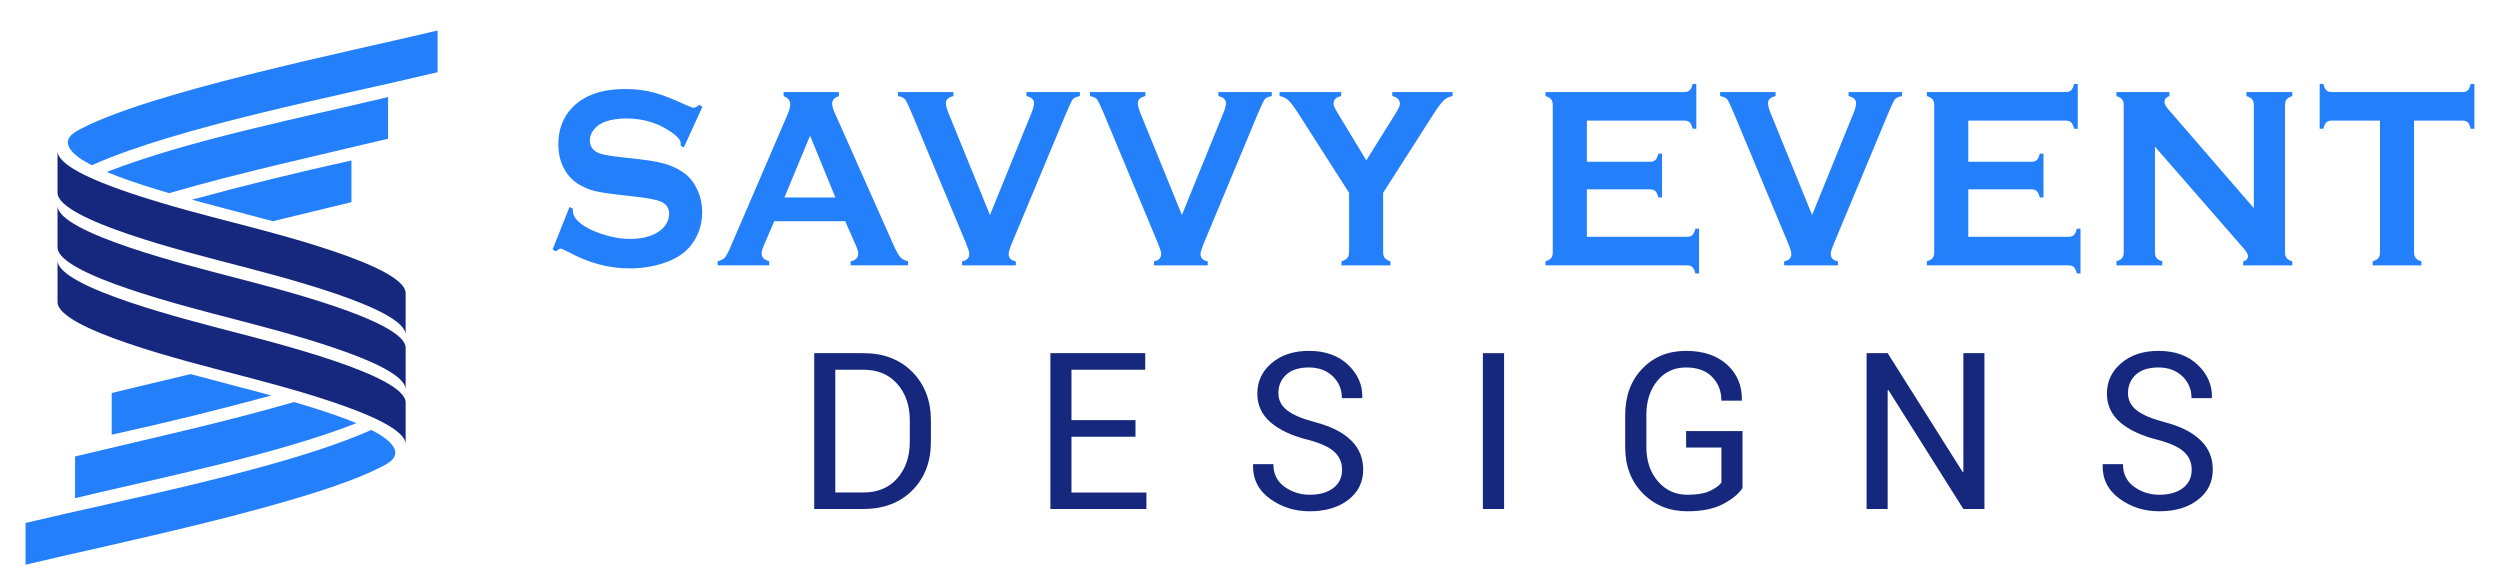
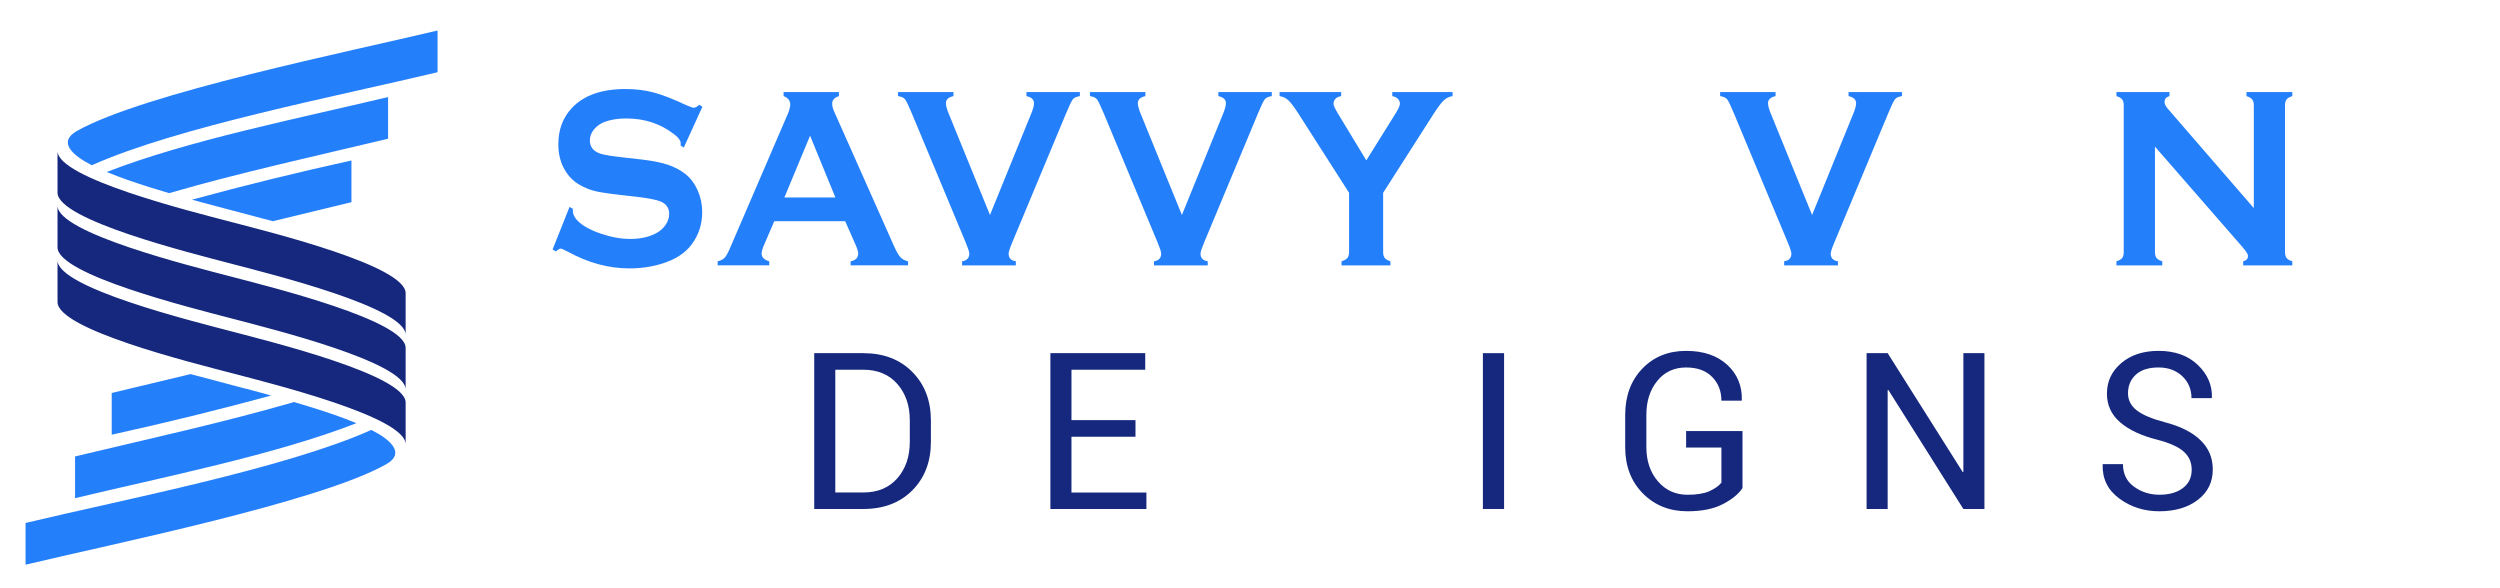
<svg xmlns="http://www.w3.org/2000/svg" version="1.1" id="Calque_1" x="0px" y="0px" width="234px" height="55px" viewBox="0 0 234 55" enable-background="new 0 0 234 55" xml:space="preserve">
  <g>
    <g>
      <path fill="#15287E" d="M5.384,18.033c0,2.559,12.443,5.645,16.292,6.656c3.849,1.013,16.292,4.1,16.292,6.654v-3.902    c0-2.559-12.443-5.645-16.292-6.656c-3.849-1.01-16.292-4.1-16.292-6.654 M37.968,37.674c0-2.555-12.443-5.641-16.292-6.654    c-3.849-1.012-16.292-4.098-16.292-6.656v3.905c0,2.556,12.443,5.646,16.292,6.653c3.849,1.012,16.292,4.1,16.292,6.658V37.674z     M5.384,23.152c0,2.555,12.443,5.645,16.292,6.654c3.849,1.012,16.292,4.1,16.292,6.656v-3.904c0-2.559-12.443-5.646-16.292-6.657    c-3.849-1.009-16.292-4.099-16.292-6.654V23.152z" />
      <path fill-rule="evenodd" clip-rule="evenodd" fill="#247FFB" d="M7.188,12.266c6.253-3.544,25.675-7.473,33.768-9.41v3.905    c-9.139,2.188-24.345,5.113-32.361,8.706C6.725,14.518,5.418,13.27,7.188,12.266 M32.895,18.926v-3.905    c-5.017,1.105-9.996,2.325-14.922,3.667l0.06,0.017l0.04,0.012l0.017,0.003l0.057,0.017l0.052,0.015h0.008l0.058,0.017    l0.057,0.015l0.003,0.002l0.054,0.015l0.06,0.015l0.011,0.006l0.046,0.011l0.057,0.015l0.022,0.008l0.037,0.009l0.058,0.017    l0.034,0.01l0.022,0.005l0.06,0.017l0.043,0.012l0.014,0.004l0.058,0.014l0.054,0.017h0.003l0.06,0.015l0.057,0.017l0.009,0.003    L19.127,19l0.06,0.017l0.017,0.006l0.04,0.009l0.116,0.031l0.057,0.018l0.037,0.008l0.02,0.006l0.06,0.014l0.049,0.014    l0.009,0.004l0.057,0.014l0.06,0.018l0,0l0.057,0.014l0.058,0.018h0.014l0.046,0.014l0.057,0.015l0.022,0.006l0.034,0.011    l0.06,0.015l0.031,0.009l0.026,0.006l0.06,0.017l0.039,0.011l0.018,0.004l0.057,0.014l0.054,0.018h0.006l0.058,0.014l0.056,0.018    h0.006l0.055,0.014l0.056,0.018l0.018,0.002l0.216,0.057l0.034,0.01l0.022,0.005l0.058,0.017l0.049,0.012l0.011,0.004l0.057,0.017    l0.058,0.014h0.002l0.057,0.015l0.058,0.014l0.011,0.004l0.049,0.014l0.057,0.014l0.021,0.006l0.039,0.012l0.057,0.014    l0.031,0.009l0.028,0.005l0.058,0.018l0.039,0.009l0.018,0.006l0.06,0.015l0.43,0.113c1.143,0.301,2.282,0.597,3.416,0.906    L32.895,18.926z M9.991,16.098c7.632-2.977,18.08-5.037,26.334-7.016v3.903c-6.811,1.632-13.825,3.157-20.499,5.094    c-0.585-0.171-1.168-0.347-1.748-0.532C12.728,17.121,11.31,16.646,9.991,16.098z M36.163,43.445    c-6.256,3.543-25.675,7.469-33.77,9.41v-3.906c9.141-2.188,24.348-5.113,32.363-8.709C36.627,41.189,37.934,42.441,36.163,43.445z     M10.457,36.785v3.902c5.018-1.104,9.997-2.322,14.92-3.666l-0.057-0.016l-0.041-0.012l-0.017-0.006l-0.057-0.014l-0.051-0.014    l-0.009-0.002l-0.057-0.016l-0.058-0.018H25.03l-0.058-0.016l-0.057-0.014l-0.015-0.004l-0.042-0.012l-0.057-0.018l-0.026-0.006    l-0.034-0.008l-0.056-0.018l-0.035-0.008l-0.022-0.006l-0.06-0.018l-0.042-0.01l-0.015-0.004l-0.057-0.018l-0.054-0.014h-0.004    l-0.06-0.016l-0.057-0.016l-0.009-0.002l-0.048-0.016l-0.06-0.014l-0.018-0.006l-0.04-0.012l-0.116-0.031l-0.057-0.014    l-0.037-0.008l-0.02-0.006l-0.06-0.018l-0.049-0.012l-0.008-0.002l-0.058-0.016l-0.06-0.016l0,0l-0.057-0.018l-0.057-0.014    l-0.012-0.004l-0.048-0.012l-0.058-0.014l-0.022-0.008l-0.034-0.008l-0.06-0.016l-0.031-0.01l-0.025-0.006l-0.06-0.016    l-0.04-0.012l-0.018-0.006L23.068,36.4l-0.054-0.014h-0.003l-0.06-0.018l-0.057-0.014l-0.006-0.004l-0.055-0.01l-0.056-0.018    l-0.018-0.002l-0.217-0.059l-0.033-0.01l-0.022-0.006l-0.058-0.016l-0.048-0.014h-0.012l-0.057-0.018l-0.057-0.014h-0.003    l-0.057-0.018l-0.06-0.014l-0.01-0.002l-0.048-0.012l-0.057-0.018l-0.021-0.006l-0.039-0.008l-0.057-0.014l-0.031-0.01    L21.85,36.08l-0.058-0.016l-0.039-0.01l-0.018-0.004l-0.06-0.016l-0.429-0.115c-1.143-0.297-2.283-0.596-3.414-0.904    L10.457,36.785z M33.361,39.609c-7.632,2.977-18.081,5.041-26.335,7.018v-3.904c6.811-1.631,13.825-3.158,20.499-5.092    c0.585,0.172,1.165,0.348,1.748,0.529C30.624,38.586,32.042,39.061,33.361,39.609z" />
    </g>
    <g>
      <g>
        <g>
          <path fill="#247FFB" d="M65.747,9.99l-1.744,3.818l-0.3-0.189c0.008-0.078,0.011-0.143,0.011-0.191      c0-0.268-0.207-0.559-0.62-0.867c-1.27-0.982-2.76-1.473-4.47-1.473c-0.759,0-1.425,0.102-2.002,0.309      c-0.42,0.158-0.762,0.395-1.021,0.713c-0.26,0.316-0.391,0.66-0.391,1.031c0,0.611,0.331,1.027,0.994,1.246      c0.343,0.113,1.077,0.232,2.205,0.357l1.679,0.189c0.998,0.119,1.806,0.281,2.422,0.486c0.618,0.207,1.165,0.496,1.643,0.867      c0.484,0.389,0.868,0.9,1.149,1.533c0.282,0.633,0.424,1.309,0.424,2.031c0,1.139-0.332,2.152-0.994,3.039      c-0.601,0.809-1.531,1.406-2.792,1.795c-0.942,0.291-1.951,0.438-3.027,0.438c-1.934,0-3.841-0.514-5.723-1.543      c-0.401-0.207-0.638-0.311-0.717-0.311c-0.095,0-0.239,0.088-0.44,0.262l-0.31-0.18l1.584-3.98l0.31,0.168      c0,0.07,0,0.121,0,0.154c0,0.355,0.153,0.684,0.46,0.984c0.465,0.461,1.18,0.857,2.149,1.189c0.971,0.332,1.891,0.5,2.761,0.5      c0.948,0,1.758-0.178,2.429-0.535c0.37-0.197,0.665-0.459,0.888-0.789c0.221-0.328,0.331-0.67,0.331-1.025      c0-0.537-0.262-0.922-0.781-1.15c-0.362-0.158-1.099-0.305-2.204-0.439l-1.646-0.189c-1.105-0.125-1.887-0.246-2.343-0.361      c-0.455-0.115-0.913-0.301-1.369-0.555c-0.648-0.357-1.157-0.891-1.529-1.605c-0.336-0.643-0.502-1.379-0.502-2.211      c0-1.373,0.424-2.508,1.271-3.402c1.113-1.184,2.782-1.771,5.008-1.771c0.934,0,1.805,0.104,2.608,0.314      c0.807,0.213,1.812,0.6,3.018,1.164c0.414,0.182,0.667,0.275,0.76,0.275c0.148,0,0.324-0.094,0.523-0.275L65.747,9.99z" />
          <path fill="#247FFB" d="M79.109,20.703h-6.636l-0.983,2.281c-0.136,0.316-0.202,0.566-0.202,0.75      c0,0.348,0.238,0.588,0.714,0.723v0.381h-4.828v-0.381c0.285-0.063,0.503-0.174,0.651-0.33c0.149-0.16,0.322-0.469,0.515-0.93      l5.369-12.465c0.171-0.398,0.257-0.715,0.257-0.953c0-0.363-0.207-0.625-0.621-0.783V8.615h5.178v0.381      c-0.42,0.135-0.631,0.369-0.631,0.701c0,0.23,0.066,0.49,0.203,0.783l5.562,12.504c0.235,0.531,0.443,0.893,0.62,1.088      c0.179,0.193,0.417,0.322,0.717,0.385v0.381h-5.375v-0.381c0.473-0.086,0.709-0.33,0.709-0.736c0-0.166-0.072-0.412-0.214-0.736      L79.109,20.703z M78.192,18.48l-2.368-5.779L73.42,18.48H78.192z" />
          <path fill="#247FFB" d="M92.662,20.123l3.873-9.523c0.165-0.404,0.248-0.717,0.248-0.939c0-0.34-0.236-0.563-0.707-0.664V8.615      h4.998v0.381c-0.314,0.047-0.532,0.146-0.653,0.295c-0.12,0.154-0.332,0.588-0.631,1.309l-5.063,12.135      c-0.214,0.516-0.32,0.852-0.32,1.012c0,0.402,0.225,0.641,0.674,0.711v0.381h-5.028v-0.381c0.449-0.07,0.673-0.311,0.673-0.723      c0-0.152-0.106-0.484-0.32-1L85.342,10.6c-0.302-0.721-0.511-1.154-0.633-1.309c-0.121-0.148-0.339-0.248-0.652-0.295V8.615      h5.188v0.381c-0.473,0.102-0.708,0.324-0.708,0.664c0,0.223,0.083,0.535,0.248,0.939L92.662,20.123z" />
          <path fill="#247FFB" d="M110.626,20.123L114.5,10.6c0.164-0.404,0.246-0.717,0.246-0.939c0-0.34-0.234-0.563-0.707-0.664V8.615      h4.999v0.381c-0.313,0.047-0.532,0.146-0.654,0.295c-0.122,0.154-0.331,0.588-0.63,1.309l-5.063,12.135      c-0.214,0.516-0.322,0.852-0.322,1.012c0,0.402,0.226,0.641,0.675,0.711v0.381h-5.03v-0.381c0.449-0.07,0.674-0.311,0.674-0.723      c0-0.152-0.106-0.484-0.32-1L103.306,10.6c-0.302-0.721-0.511-1.154-0.633-1.309c-0.122-0.148-0.34-0.248-0.653-0.295V8.615      h5.188v0.381C106.735,9.098,106.5,9.32,106.5,9.66c0,0.223,0.083,0.535,0.247,0.939L110.626,20.123z" />
          <path fill="#247FFB" d="M129.462,18.047v5.543c0,0.246,0.052,0.434,0.151,0.559c0.1,0.127,0.28,0.23,0.53,0.309v0.381h-4.575      v-0.381c0.255-0.078,0.436-0.182,0.545-0.309c0.106-0.125,0.161-0.313,0.161-0.559v-5.543l-4.719-7.375      c-0.406-0.635-0.725-1.061-0.957-1.277c-0.231-0.219-0.509-0.352-0.829-0.398V8.615h5.764v0.381      c-0.476,0.088-0.714,0.332-0.714,0.736c0,0.143,0.145,0.455,0.439,0.939l2.629,4.34l2.708-4.34      c0.291-0.467,0.439-0.785,0.439-0.953c0-0.18-0.067-0.336-0.192-0.469c-0.129-0.129-0.307-0.215-0.525-0.254V8.615h5.646v0.381      c-0.318,0.047-0.595,0.18-0.826,0.398c-0.233,0.217-0.552,0.643-0.96,1.277L129.462,18.047z" />
-           <path fill="#247FFB" d="M148.53,17.721v4.443h9.391c0.213,0,0.377-0.055,0.491-0.166c0.113-0.111,0.207-0.309,0.277-0.594h0.344      v4.193h-0.344c-0.07-0.283-0.164-0.48-0.277-0.594c-0.114-0.109-0.278-0.166-0.491-0.166h-13.263v-0.381      c0.256-0.078,0.436-0.182,0.534-0.309c0.099-0.125,0.148-0.313,0.148-0.559V9.863c0-0.244-0.05-0.432-0.148-0.559      s-0.278-0.23-0.534-0.309V8.615h13.007c0.213,0,0.377-0.057,0.491-0.168c0.113-0.113,0.208-0.311,0.279-0.592h0.34v4.195h-0.34      c-0.071-0.281-0.166-0.479-0.279-0.594c-0.114-0.111-0.278-0.168-0.491-0.168h-9.135v3.852h5.926      c0.212,0,0.377-0.055,0.491-0.168c0.113-0.109,0.208-0.309,0.277-0.592h0.342v4.1h-0.342c-0.069-0.277-0.164-0.475-0.277-0.588      c-0.114-0.115-0.279-0.172-0.491-0.172H148.53z" />
          <path fill="#247FFB" d="M169.612,20.123l3.873-9.523c0.164-0.404,0.246-0.717,0.246-0.939c0-0.34-0.235-0.563-0.706-0.664V8.615      h4.998v0.381c-0.313,0.047-0.531,0.146-0.652,0.295c-0.122,0.154-0.333,0.588-0.632,1.309l-5.061,12.135      c-0.216,0.516-0.323,0.852-0.323,1.012c0,0.402,0.225,0.641,0.676,0.711v0.381h-5.033v-0.381      c0.451-0.07,0.675-0.311,0.675-0.723c0-0.152-0.105-0.484-0.321-1L162.29,10.6c-0.298-0.721-0.511-1.154-0.632-1.309      c-0.122-0.148-0.338-0.248-0.652-0.295V8.615h5.186v0.381c-0.47,0.102-0.705,0.324-0.705,0.664c0,0.223,0.081,0.535,0.247,0.939      L169.612,20.123z" />
-           <path fill="#247FFB" d="M184.232,17.721v4.443h9.391c0.214,0,0.379-0.055,0.493-0.166c0.113-0.111,0.207-0.309,0.277-0.594      h0.343v4.193h-0.343c-0.07-0.283-0.164-0.48-0.277-0.594c-0.114-0.109-0.279-0.166-0.493-0.166h-13.265v-0.381      c0.26-0.078,0.437-0.182,0.537-0.309c0.099-0.125,0.149-0.313,0.149-0.559V9.863c0-0.244-0.051-0.432-0.149-0.559      c-0.101-0.127-0.277-0.23-0.537-0.309V8.615h13.009c0.215,0,0.377-0.057,0.491-0.168c0.115-0.113,0.206-0.311,0.277-0.592h0.344      v4.195h-0.344c-0.071-0.281-0.162-0.479-0.277-0.594c-0.114-0.111-0.276-0.168-0.491-0.168h-9.135v3.852h5.924      c0.216,0,0.381-0.055,0.495-0.168c0.113-0.109,0.204-0.309,0.277-0.592h0.342v4.1h-0.342c-0.073-0.277-0.164-0.475-0.277-0.588      c-0.114-0.115-0.279-0.172-0.495-0.172H184.232z" />
          <path fill="#247FFB" d="M201.704,13.725v9.865c0,0.246,0.048,0.434,0.149,0.559c0.099,0.127,0.279,0.23,0.534,0.309v0.381      h-4.289v-0.381c0.256-0.078,0.436-0.182,0.535-0.309c0.101-0.125,0.147-0.313,0.147-0.559V9.852c0-0.238-0.047-0.42-0.147-0.547      c-0.1-0.127-0.279-0.23-0.535-0.309V8.615h4.964v0.381c-0.307,0.088-0.46,0.27-0.46,0.547c0,0.189,0.1,0.4,0.3,0.629      l8.055,9.307V9.852c0-0.238-0.051-0.42-0.152-0.547c-0.099-0.127-0.276-0.23-0.533-0.309V8.615h4.288v0.381      c-0.255,0.078-0.437,0.182-0.534,0.309c-0.1,0.127-0.149,0.309-0.149,0.547V23.59c0,0.246,0.05,0.434,0.149,0.559      c0.098,0.127,0.279,0.23,0.534,0.309v0.381h-4.599v-0.381c0.298-0.07,0.45-0.24,0.45-0.51c0-0.158-0.176-0.436-0.524-0.832      L201.704,13.725z" />
-           <path fill="#247FFB" d="M225.955,11.289V23.59c0,0.246,0.051,0.434,0.152,0.559c0.1,0.127,0.275,0.23,0.535,0.309v0.381h-4.557      v-0.381c0.256-0.078,0.432-0.182,0.535-0.309c0.097-0.125,0.148-0.313,0.148-0.559V11.289h-4.536      c-0.211,0-0.377,0.055-0.49,0.164c-0.113,0.107-0.208,0.309-0.278,0.598h-0.342V7.855h0.342      c0.078,0.287,0.171,0.486,0.284,0.596c0.11,0.109,0.273,0.164,0.484,0.164h12.248c0.222,0,0.389-0.055,0.504-0.164      c0.114-0.109,0.204-0.309,0.276-0.596h0.345v4.195h-0.345c-0.072-0.289-0.162-0.49-0.276-0.598      c-0.115-0.109-0.282-0.164-0.504-0.164H225.955z" />
        </g>
      </g>
      <g>
        <g>
          <path fill="#15287E" d="M76.212,47.641V33.055H80.8c1.903,0,3.436,0.588,4.594,1.76c1.159,1.172,1.738,2.686,1.738,4.541v1.994      c0,1.861-0.579,3.381-1.738,4.545c-1.158,1.166-2.69,1.746-4.594,1.746H76.212z M78.185,34.605v11.492H80.8      c1.348,0,2.413-0.441,3.191-1.33c0.777-0.891,1.166-2.027,1.166-3.418v-2.014c0-1.377-0.389-2.508-1.166-3.396      c-0.778-0.889-1.844-1.334-3.191-1.334H78.185z" />
          <path fill="#15287E" d="M106.281,40.879h-5.992v5.219h7.015v1.543h-8.988V33.055h8.878v1.551h-6.904v4.721h5.992V40.879z" />
-           <path fill="#15287E" d="M125.619,43.965c0-0.662-0.237-1.217-0.711-1.662c-0.473-0.449-1.309-0.83-2.503-1.145      c-1.483-0.369-2.641-0.908-3.473-1.621c-0.831-0.717-1.247-1.613-1.247-2.693c0-1.145,0.447-2.096,1.342-2.857      c0.896-0.764,2.059-1.145,3.488-1.145c1.535,0,2.759,0.438,3.673,1.309c0.908,0.871,1.353,1.889,1.327,3.049l-0.03,0.063h-1.883      c0-0.828-0.292-1.51-0.869-2.057c-0.576-0.539-1.315-0.811-2.218-0.811c-0.924,0-1.629,0.225-2.12,0.672      c-0.491,0.451-0.736,1.031-0.736,1.742c0,0.637,0.269,1.168,0.808,1.592c0.535,0.424,1.409,0.795,2.618,1.115      c1.472,0.381,2.59,0.941,3.356,1.684c0.771,0.74,1.154,1.658,1.154,2.746c0,1.176-0.462,2.119-1.39,2.834      c-0.924,0.717-2.131,1.076-3.622,1.076c-1.409,0-2.652-0.395-3.731-1.186c-1.079-0.789-1.603-1.844-1.567-3.168l0.02-0.059      h1.884c0,0.914,0.347,1.621,1.042,2.119c0.693,0.498,1.479,0.746,2.354,0.746c0.936,0,1.675-0.211,2.22-0.631      C125.348,45.258,125.619,44.688,125.619,43.965z" />
          <path fill="#15287E" d="M140.782,47.641h-1.983V33.055h1.983V47.641z" />
          <path fill="#15287E" d="M163.098,45.678c-0.348,0.541-0.949,1.039-1.807,1.492c-0.858,0.455-1.975,0.686-3.345,0.686      c-1.684,0-3.075-0.561-4.179-1.678c-1.1-1.115-1.649-2.557-1.649-4.328v-3.006c0-1.768,0.528-3.211,1.592-4.328      c1.063-1.113,2.433-1.674,4.109-1.674c1.621,0,2.902,0.434,3.845,1.299s1.4,1.963,1.373,3.301l-0.021,0.061h-1.893      c0-0.889-0.288-1.631-0.862-2.219c-0.573-0.592-1.387-0.889-2.442-0.889c-1.119,0-2.017,0.42-2.695,1.252      c-0.684,0.838-1.023,1.898-1.023,3.178v3.025c0,1.297,0.361,2.365,1.08,3.201c0.724,0.84,1.644,1.258,2.766,1.258      c0.862,0,1.547-0.109,2.051-0.334c0.504-0.227,0.88-0.492,1.127-0.799v-3.287h-3.305V40.35h5.278V45.678z" />
          <path fill="#15287E" d="M185.742,47.641h-1.972l-7.022-11.143l-0.063,0.023v11.119h-1.972V33.055h1.972l7.024,11.129      l0.062-0.018V33.055h1.972V47.641z" />
          <path fill="#15287E" d="M205.143,43.965c0-0.662-0.236-1.217-0.71-1.662c-0.474-0.449-1.311-0.83-2.504-1.145      c-1.482-0.369-2.643-0.908-3.473-1.621c-0.832-0.717-1.247-1.613-1.247-2.693c0-1.145,0.445-2.096,1.341-2.857      c0.895-0.764,2.06-1.145,3.488-1.145c1.537,0,2.758,0.438,3.672,1.309c0.912,0.871,1.354,1.889,1.327,3.049l-0.028,0.063h-1.885      c0-0.828-0.291-1.51-0.868-2.057c-0.577-0.539-1.316-0.811-2.218-0.811c-0.921,0-1.628,0.225-2.12,0.672      c-0.49,0.451-0.737,1.031-0.737,1.742c0,0.637,0.269,1.168,0.808,1.592c0.538,0.424,1.409,0.795,2.619,1.115      c1.473,0.381,2.59,0.941,3.355,1.684c0.771,0.74,1.154,1.658,1.154,2.746c0,1.176-0.461,2.119-1.389,2.834      c-0.925,0.717-2.131,1.076-3.622,1.076c-1.41,0-2.653-0.395-3.729-1.186c-1.081-0.789-1.603-1.844-1.569-3.168l0.019-0.059      h1.884c0,0.914,0.347,1.621,1.044,2.119c0.694,0.498,1.479,0.746,2.353,0.746c0.936,0,1.674-0.211,2.219-0.631      S205.143,44.688,205.143,43.965z" />
        </g>
      </g>
    </g>
  </g>
</svg>